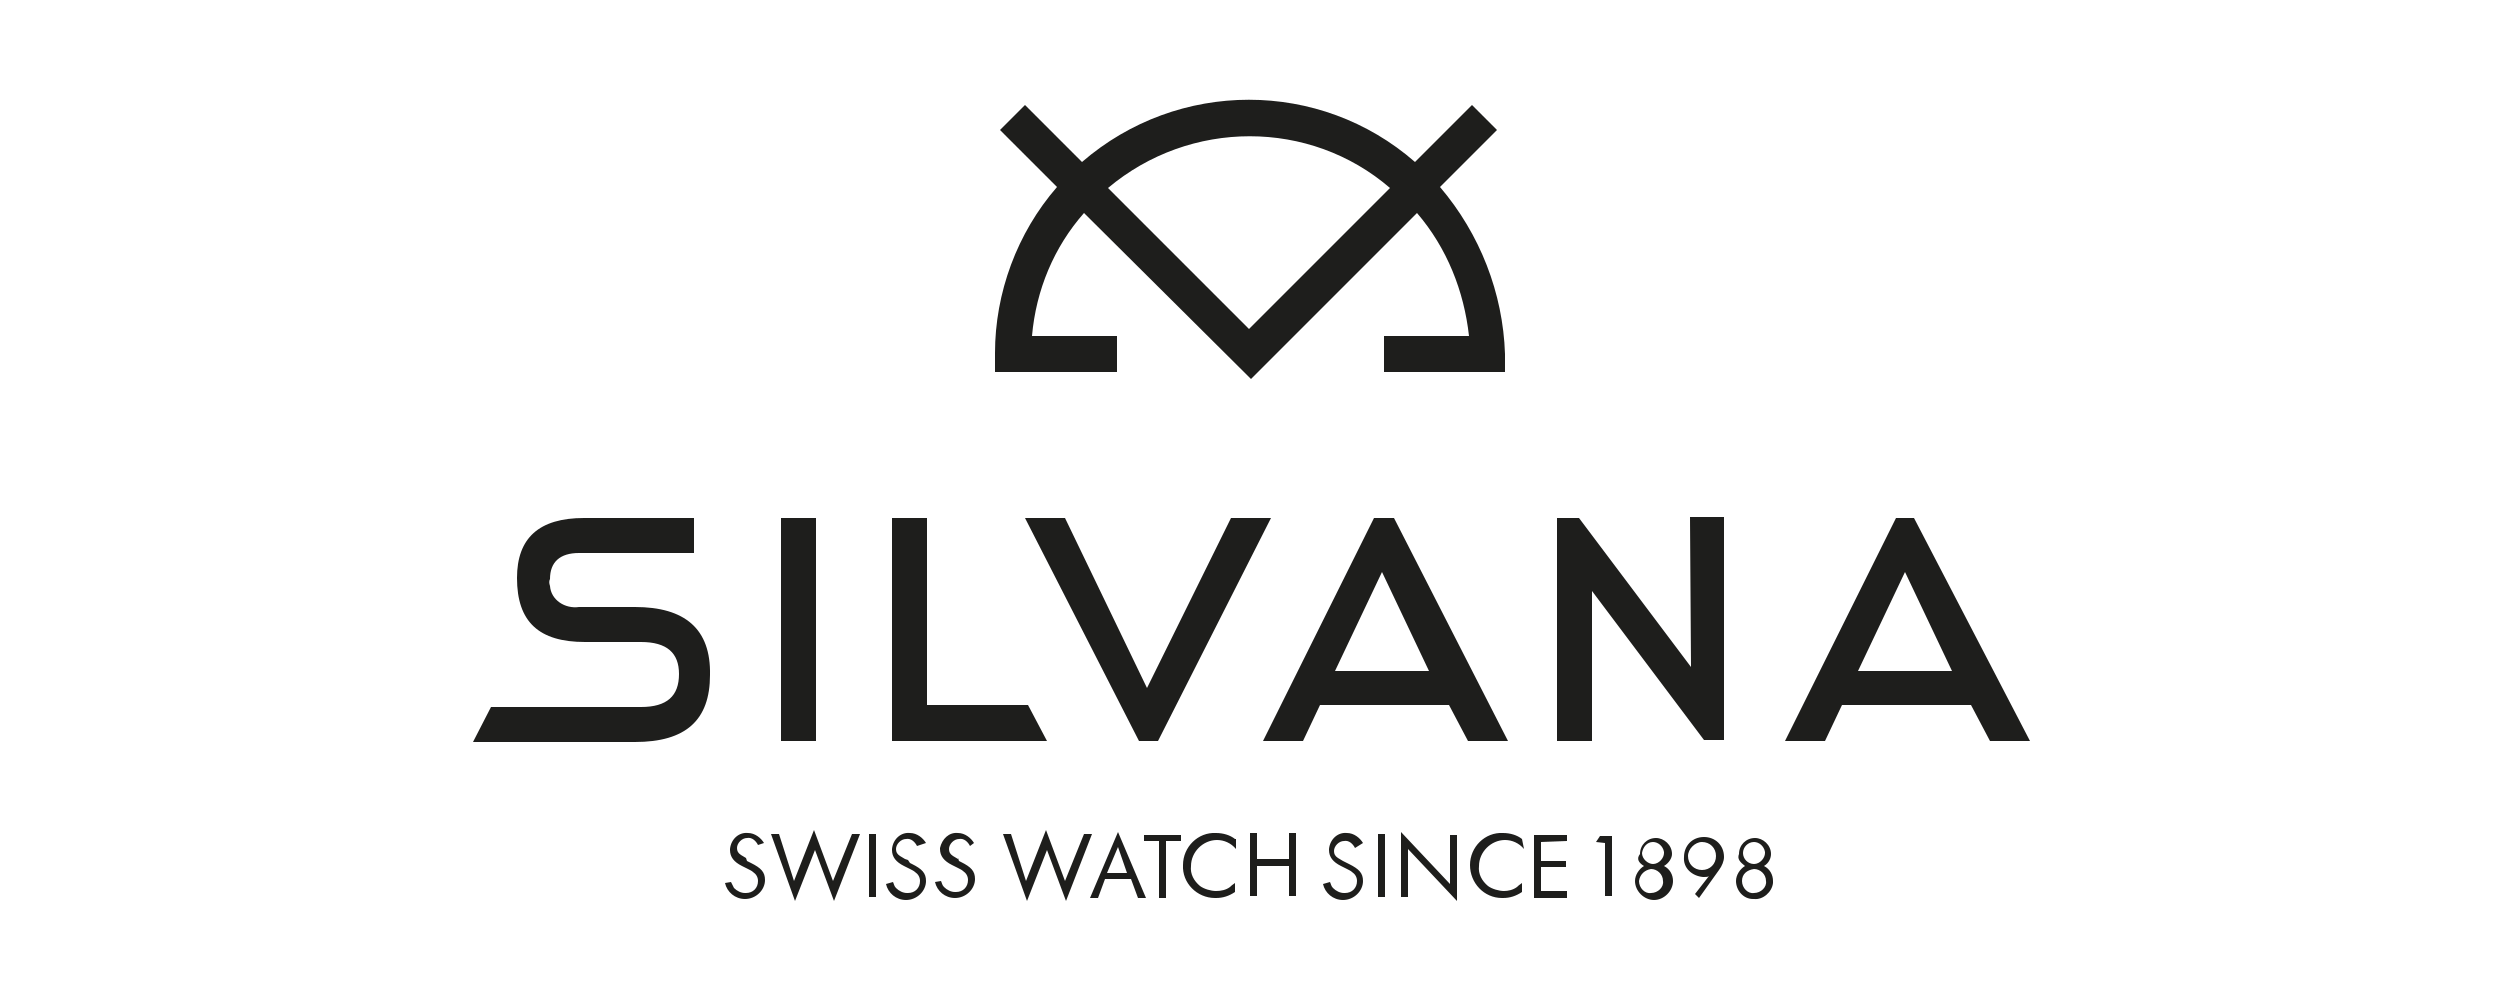
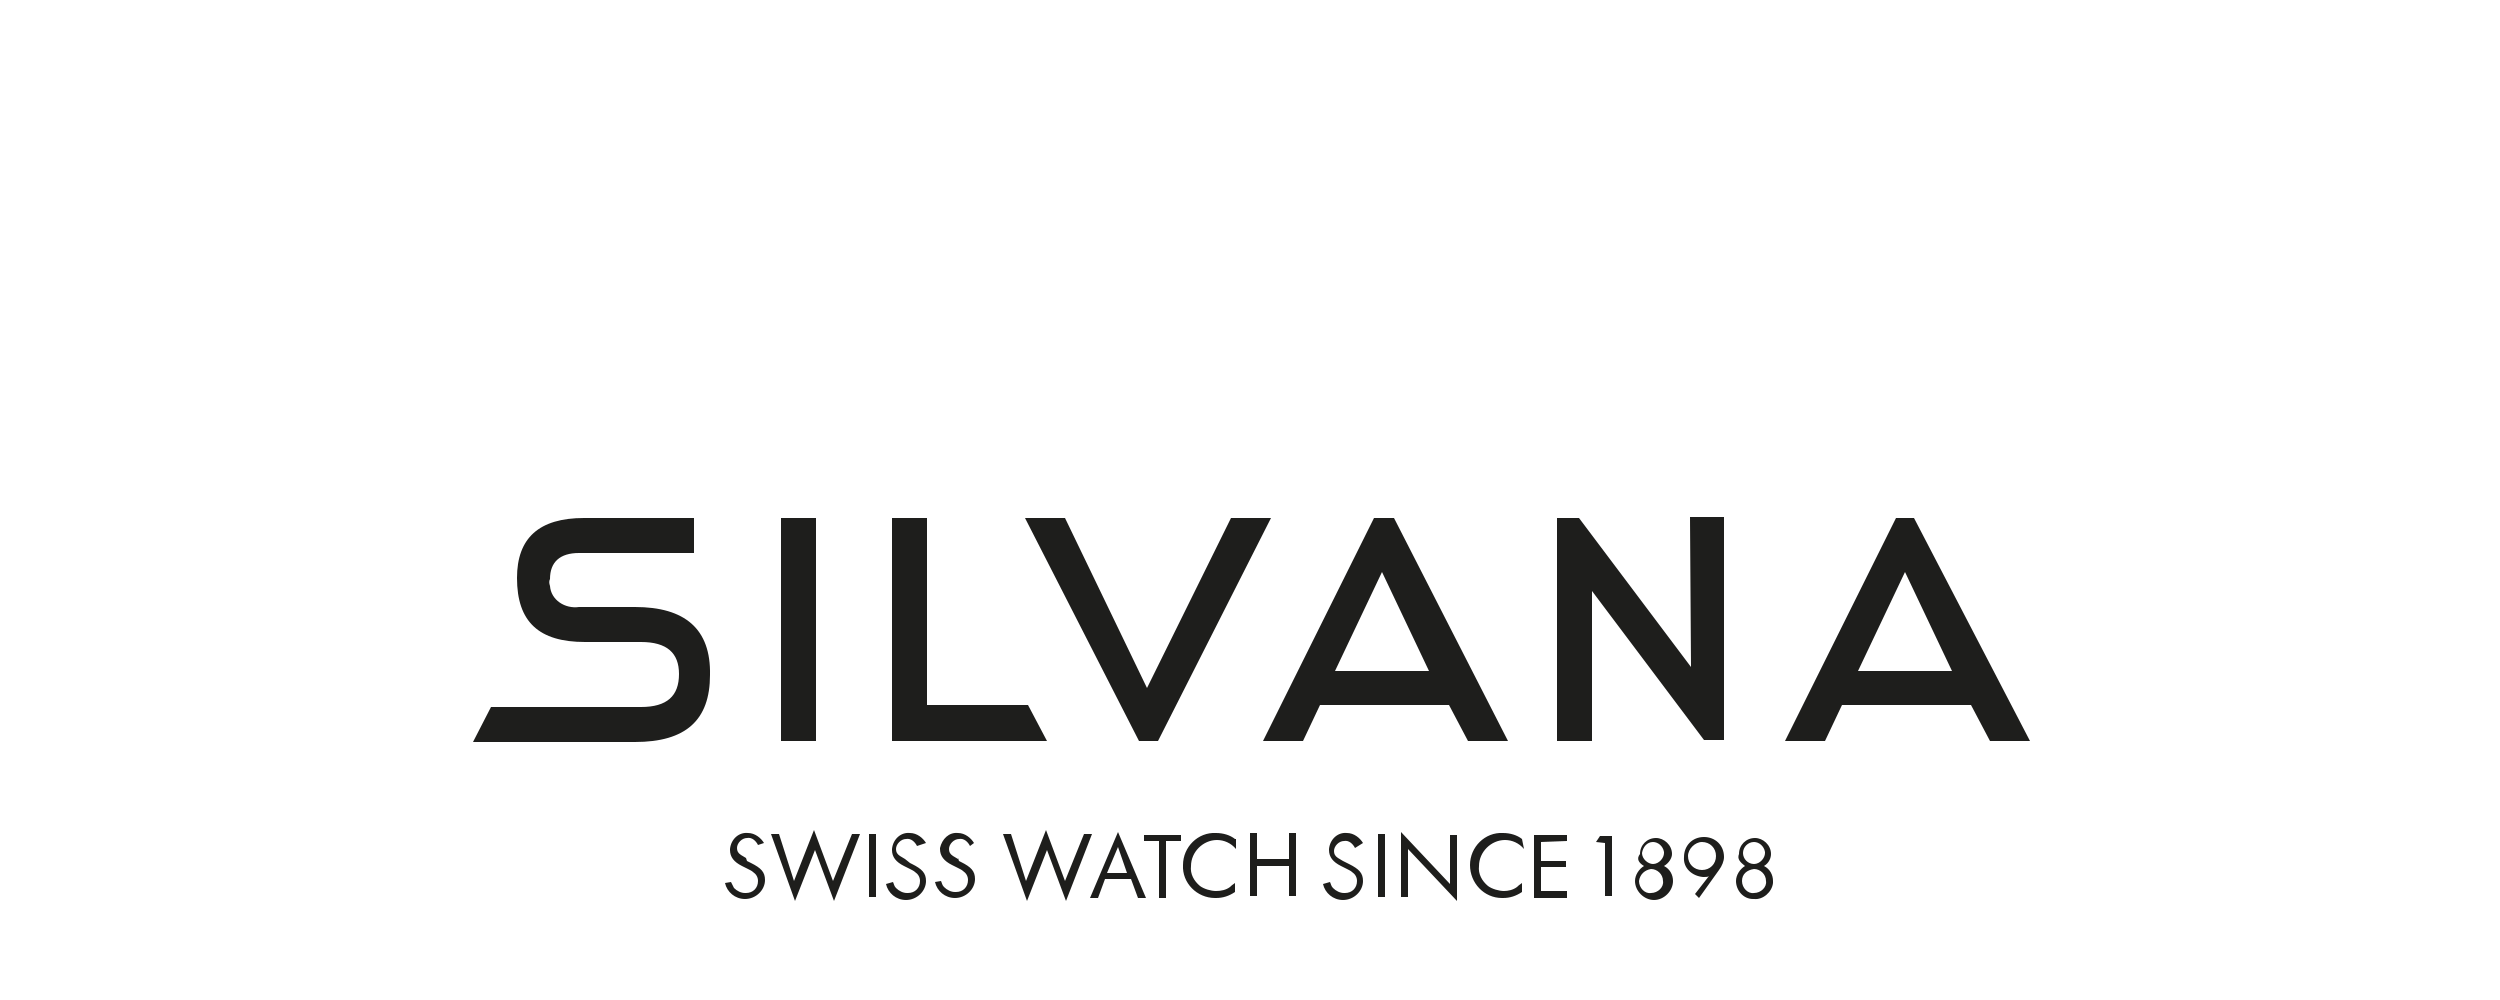
<svg xmlns="http://www.w3.org/2000/svg" version="1.1" id="Calque_1" x="0px" y="0px" viewBox="0 0 250 100" style="enable-background:new 0 0 250 100;" xml:space="preserve">
  <style type="text/css">
	.st0{fill:#1E1E1C;}
</style>
  <g id="Groupe_22" transform="translate(-0.5 -0.6)">
-     <path id="Tracé_60" class="st0" d="M144.5,19.3l5.7-5.7l-2.5-2.5l-5.7,5.7c-9.5-8.3-23.7-8.3-33.3,0l-5.7-5.7l-2.5,2.5l5.7,5.7   c-4,4.6-6.2,10.6-6.2,16.6v1.9h12.2v-3.6h-8.5c0.4-4.6,2.2-8.9,5.2-12.3l16.7,16.6l16.6-16.6c3,3.5,4.7,7.8,5.2,12.3h-8.5v3.6h12.1   V36C150.8,29.9,148.5,24,144.5,19.3 M111.3,19.4c8.2-6.9,20.2-6.9,28.2,0l-14.1,14.1L111.3,19.4z" />
    <path id="Tracé_61" class="st0" d="M123.6,52.4l-8.4,17l-8.2-17h-4l11.4,22.3h1.9l11.3-22.3H123.6z M137.9,52.4l-11.1,22.3h4   l1.7-3.6h12.9l1.9,3.6h4l-11.4-22.3H137.9z M134,67.7l4.7-9.9l4.7,9.9C143.6,67.7,134,67.7,134,67.7z M191.9,52.4h-1.8L179,74.7h4   l1.7-3.6h12.9l1.9,3.6h4L191.9,52.4z M186.3,67.7l4.7-9.9l4.7,9.9H186.3z M169.6,67.3l-11.2-14.9h-2.2v22.3h3.5v-15l11.2,14.9h2   V52.3h-3.4L169.6,67.3L169.6,67.3z M78.6,74.7h3.5V52.4h-3.5V74.7z M64,61.3h-5.6c-1.4,0.2-2.8-0.7-2.9-2.1c-0.1-0.3-0.1-0.5,0-0.7   c0-1.7,1-2.6,2.9-2.6h11.5v-3.5h-11c-4.5,0-6.7,2-6.7,6c0,4.4,2.2,6.4,6.8,6.4h5.6c2.6,0,3.8,1.1,3.8,3.2c0,2.2-1.2,3.3-3.8,3.3   h-15l-1.8,3.5h16.2c5.1,0,7.5-2.2,7.5-6.7C71.6,63.5,69,61.3,64,61.3 M93.2,52.4h-3.5v22.3h15.5l-1.9-3.6H93.2V52.4z" />
-     <path id="Tracé_62" class="st0" d="M76.9,84.9c-0.3-0.5-0.9-1-1.6-1c-0.9-0.1-1.7,0.6-1.8,1.6v0.1c0,0.7,0.4,1.2,1.2,1.6l0.2,0.1   l0.2,0.1l0.2,0.1c0.2,0.1,0.4,0.2,0.5,0.3c0.3,0.2,0.5,0.5,0.5,0.9c0,0.7-0.5,1.2-1.2,1.2h-0.1c-0.4,0-0.8-0.2-1.1-0.5   c-0.1-0.2-0.2-0.4-0.3-0.6L73,88.9c0.2,0.9,1,1.6,2,1.6c1.1,0,2-0.9,2-1.9l0,0c0-0.8-0.4-1.2-1.4-1.7l-0.2-0.1l-0.2-0.1l-0.1-0.3   c-0.2-0.1-0.3-0.2-0.5-0.3c-0.3-0.2-0.4-0.4-0.4-0.7c0-0.5,0.5-1,1-1l0,0c0.5-0.1,0.9,0.3,1.1,0.7L76.9,84.9z M78.4,84h-0.8   l2.4,6.7l2-5.1l1.9,5.1l2.6-6.7h-0.8l-1.9,4.7l-1.9-5.1l-2,5.1L78.4,84z M88.1,84h-0.7v6.3h0.7V84z M93.1,84.9   c-0.3-0.5-0.9-1-1.6-1c-0.9-0.1-1.7,0.6-1.8,1.6v0.1c0,0.7,0.4,1.2,1.2,1.6l0.2,0.1l0.2,0.1l0.2,0.1c0.2,0.1,0.4,0.2,0.5,0.3   c0.3,0.2,0.5,0.5,0.5,0.9c0,0.7-0.5,1.2-1.2,1.2h-0.1c-0.4,0-0.8-0.2-1.1-0.5c-0.2-0.2-0.2-0.4-0.3-0.6l-0.7,0.2   c0.2,0.9,1,1.6,2,1.6c1.1,0,2-0.9,2-1.9l0,0c0-0.8-0.4-1.2-1.4-1.7l-0.2-0.1l-0.2-0.3L91,86.5c-0.2-0.1-0.3-0.2-0.5-0.3   c-0.3-0.2-0.4-0.4-0.4-0.7c0-0.5,0.5-1,1-1l0,0c0.5-0.1,0.9,0.3,1.1,0.7L93.1,84.9z M97.9,84.9c-0.3-0.5-0.9-1-1.6-1   c-0.9-0.1-1.6,0.6-1.8,1.5c0,0.1,0,0.1,0,0.1c0,0.7,0.4,1.2,1.2,1.6l0.2,0.1l0.2,0.1l0.2,0.1c0.2,0.1,0.4,0.2,0.5,0.3   c0.3,0.2,0.5,0.5,0.5,0.9c0,0.7-0.5,1.2-1.2,1.2H96c-0.4,0-0.8-0.2-1.1-0.5c-0.2-0.2-0.2-0.4-0.3-0.6L94,88.8c0.2,0.9,1,1.6,2,1.6   c1.1,0,2-0.9,2-1.9l0,0c0-0.8-0.4-1.2-1.4-1.7l-0.2-0.1l-0.1-0.3v0.1c-0.2-0.1-0.3-0.2-0.5-0.3c-0.3-0.2-0.4-0.4-0.4-0.7   c0-0.5,0.5-1,1-1l0,0c0.5-0.1,0.9,0.3,1.1,0.7L97.9,84.9z M101.6,84h-0.8l2.4,6.7l2-5.1l1.9,5.1l2.6-6.7h-0.8l-1.9,4.7l-1.9-5.1   l-2,5.1L101.6,84z M113.6,88.5l0.7,1.9h0.8l-2.8-6.6l-2.8,6.6h0.8l0.7-1.9H113.6z M113.2,87.9h-2l1.1-2.6L113.2,87.9z M117.1,84.7   h1.5v-0.6h-3.7v0.6h1.5v5.7h0.7V84.7L117.1,84.7z M124,84.5c-0.5-0.4-1.2-0.6-1.9-0.6c-1.8-0.1-3.3,1.4-3.3,3.2   c-0.1,1.8,1.4,3.3,3.2,3.3c0.1,0,0.1,0,0.1,0c0.7,0,1.3-0.2,1.9-0.6v-0.9c-0.3,0.2-0.4,0.3-0.5,0.4c-0.4,0.3-0.9,0.4-1.4,0.4   s-1.2-0.2-1.6-0.5c-0.6-0.5-1-1.2-0.9-2c0-1.4,1.2-2.6,2.6-2.6c0.7,0,1.4,0.3,1.9,0.9V84.5L124,84.5z M126.2,86.5v-2.6h-0.7v6.3   h0.7v-3h3.2v3h0.7v-6.3h-0.7v2.6H126.2z M136.8,84.9c-0.3-0.5-0.9-1-1.6-1c-0.9-0.1-1.7,0.6-1.8,1.6v0.1c0,0.7,0.4,1.2,1.2,1.6   l0.2,0.1l0.2,0.1l0.2,0.1c0.2,0.1,0.4,0.2,0.5,0.3c0.3,0.2,0.5,0.5,0.5,0.9c0,0.7-0.5,1.2-1.2,1.2h-0.1c-0.4,0-0.8-0.2-1.1-0.5   c-0.2-0.2-0.2-0.4-0.3-0.6l-0.7,0.2c0.2,0.9,1,1.6,2,1.6c1.1,0,2-0.9,2-1.9l0,0c0-0.8-0.4-1.2-1.4-1.7l-0.2-0.1l-0.2-0.1l-0.2-0.1   c-0.2-0.1-0.3-0.2-0.5-0.3c-0.3-0.2-0.4-0.4-0.4-0.7c0-0.5,0.5-1,1-1l0,0c0.5-0.1,0.9,0.3,1.1,0.7L136.8,84.9z M139,84h-0.7v6.3   h0.7V84z M140.6,90.3h0.7v-4.8l4.9,5.2v-6.6h-0.7V89l-4.9-5.2V90.3L140.6,90.3z M152.7,84.5c-0.5-0.4-1.2-0.6-1.9-0.6   c-1.8-0.1-3.3,1.4-3.3,3.2s1.4,3.3,3.2,3.3c0.1,0,0.1,0,0.1,0c0.7,0,1.3-0.2,1.9-0.6v-0.9c-0.3,0.2-0.4,0.3-0.5,0.4   c-0.4,0.3-0.9,0.4-1.3,0.4c-0.5,0-1.2-0.2-1.6-0.5c-0.6-0.5-1-1.2-0.9-2c0-1.4,1.2-2.6,2.6-2.6c0.7,0,1.4,0.3,1.9,0.9L152.7,84.5   L152.7,84.5z M157.2,84.7v-0.6h-3.3v6.3h3.3v-0.7h-2.6v-2.4h2.5v-0.6h-2.5v-1.9L157.2,84.7L157.2,84.7z M161,84.9v5.3h0.7v-6h-1.2   l-0.4,0.6L161,84.9L161,84.9z M164.9,87.2c-0.5,0.3-0.9,0.9-0.9,1.5c0,1,0.9,1.9,1.9,1.9c1,0,1.9-0.9,1.9-1.9   c0-0.6-0.3-1.2-0.9-1.5c0.5-0.3,0.8-0.8,0.8-1.2c0-0.9-0.8-1.6-1.6-1.6c-0.9,0-1.6,0.7-1.6,1.6C164.1,86.5,164.4,86.9,164.9,87.2    M165.8,84.8c0.5,0,1,0.4,1.1,1c0,0,0,0,0,0.1c0,0.5-0.5,1.1-1.1,1.1c-0.5,0-1.1-0.5-1.1-1.1C164.8,85.3,165.2,84.8,165.8,84.8   C165.7,84.8,165.7,84.8,165.8,84.8 M165.6,87.5c0.6,0,1.2,0.5,1.2,1.2l0,0c0.1,0.6-0.5,1.2-1.2,1.2c-0.6,0.1-1.2-0.5-1.2-1.2   C164.5,88,165,87.6,165.6,87.5L165.6,87.5 M170.4,90.4l2-2.8c0.3-0.4,0.5-0.9,0.5-1.3c0-1.2-0.9-2-2-2c-1.2,0-2,0.9-2,2   c-0.1,1.1,0.8,1.9,1.9,2c0.1,0,0.1,0,0.1,0c0.2,0,0.4,0,0.5-0.1L170,90L170.4,90.4z M170.7,84.8c0.8,0,1.4,0.6,1.4,1.4   c0,0.8-0.6,1.4-1.4,1.4c-0.8,0-1.4-0.6-1.4-1.4C169.3,85.5,170,84.8,170.7,84.8 M175,87.2c-0.5,0.3-0.9,0.9-0.9,1.5   c0,0.9,0.7,1.8,1.7,1.8c0.1,0,0.1,0,0.1,0c0.9,0.1,1.8-0.7,1.9-1.6c0-0.1,0-0.1,0-0.2c0-0.6-0.3-1.2-0.9-1.5   c0.5-0.3,0.7-0.8,0.7-1.2c0-0.9-0.8-1.6-1.6-1.6c-0.9,0-1.6,0.7-1.6,1.6C174.2,86.5,174.5,86.8,175,87.2 M175.9,84.8   c0.5,0,1,0.4,1.1,1c0,0,0,0,0,0.1c0,0.5-0.5,1.1-1.1,1.1s-1.1-0.5-1.1-1.1C174.8,85.3,175.3,84.8,175.9,84.8L175.9,84.8    M175.9,87.5c0.6,0,1.2,0.5,1.2,1.2l0,0c0.1,0.6-0.5,1.2-1.2,1.2c-0.6,0.1-1.2-0.5-1.2-1.2C174.7,88,175.2,87.6,175.9,87.5   L175.9,87.5" />
+     <path id="Tracé_62" class="st0" d="M76.9,84.9c-0.3-0.5-0.9-1-1.6-1c-0.9-0.1-1.7,0.6-1.8,1.6v0.1c0,0.7,0.4,1.2,1.2,1.6l0.2,0.1   l0.2,0.1l0.2,0.1c0.2,0.1,0.4,0.2,0.5,0.3c0.3,0.2,0.5,0.5,0.5,0.9c0,0.7-0.5,1.2-1.2,1.2h-0.1c-0.4,0-0.8-0.2-1.1-0.5   c-0.1-0.2-0.2-0.4-0.3-0.6L73,88.9c0.2,0.9,1,1.6,2,1.6c1.1,0,2-0.9,2-1.9l0,0c0-0.8-0.4-1.2-1.4-1.7l-0.2-0.1l-0.2-0.1l-0.1-0.3   c-0.2-0.1-0.3-0.2-0.5-0.3c-0.3-0.2-0.4-0.4-0.4-0.7c0-0.5,0.5-1,1-1l0,0c0.5-0.1,0.9,0.3,1.1,0.7L76.9,84.9z M78.4,84h-0.8   l2.4,6.7l2-5.1l1.9,5.1l2.6-6.7h-0.8l-1.9,4.7l-1.9-5.1l-2,5.1L78.4,84z M88.1,84h-0.7v6.3h0.7V84z M93.1,84.9   c-0.3-0.5-0.9-1-1.6-1c-0.9-0.1-1.7,0.6-1.8,1.6v0.1c0,0.7,0.4,1.2,1.2,1.6l0.2,0.1l0.2,0.1l0.2,0.1c0.2,0.1,0.4,0.2,0.5,0.3   c0.3,0.2,0.5,0.5,0.5,0.9c0,0.7-0.5,1.2-1.2,1.2h-0.1c-0.4,0-0.8-0.2-1.1-0.5c-0.2-0.2-0.2-0.4-0.3-0.6l-0.7,0.2   c0.2,0.9,1,1.6,2,1.6c1.1,0,2-0.9,2-1.9l0,0c0-0.8-0.4-1.2-1.4-1.7l-0.2-0.1L91,86.5c-0.2-0.1-0.3-0.2-0.5-0.3   c-0.3-0.2-0.4-0.4-0.4-0.7c0-0.5,0.5-1,1-1l0,0c0.5-0.1,0.9,0.3,1.1,0.7L93.1,84.9z M97.9,84.9c-0.3-0.5-0.9-1-1.6-1   c-0.9-0.1-1.6,0.6-1.8,1.5c0,0.1,0,0.1,0,0.1c0,0.7,0.4,1.2,1.2,1.6l0.2,0.1l0.2,0.1l0.2,0.1c0.2,0.1,0.4,0.2,0.5,0.3   c0.3,0.2,0.5,0.5,0.5,0.9c0,0.7-0.5,1.2-1.2,1.2H96c-0.4,0-0.8-0.2-1.1-0.5c-0.2-0.2-0.2-0.4-0.3-0.6L94,88.8c0.2,0.9,1,1.6,2,1.6   c1.1,0,2-0.9,2-1.9l0,0c0-0.8-0.4-1.2-1.4-1.7l-0.2-0.1l-0.1-0.3v0.1c-0.2-0.1-0.3-0.2-0.5-0.3c-0.3-0.2-0.4-0.4-0.4-0.7   c0-0.5,0.5-1,1-1l0,0c0.5-0.1,0.9,0.3,1.1,0.7L97.9,84.9z M101.6,84h-0.8l2.4,6.7l2-5.1l1.9,5.1l2.6-6.7h-0.8l-1.9,4.7l-1.9-5.1   l-2,5.1L101.6,84z M113.6,88.5l0.7,1.9h0.8l-2.8-6.6l-2.8,6.6h0.8l0.7-1.9H113.6z M113.2,87.9h-2l1.1-2.6L113.2,87.9z M117.1,84.7   h1.5v-0.6h-3.7v0.6h1.5v5.7h0.7V84.7L117.1,84.7z M124,84.5c-0.5-0.4-1.2-0.6-1.9-0.6c-1.8-0.1-3.3,1.4-3.3,3.2   c-0.1,1.8,1.4,3.3,3.2,3.3c0.1,0,0.1,0,0.1,0c0.7,0,1.3-0.2,1.9-0.6v-0.9c-0.3,0.2-0.4,0.3-0.5,0.4c-0.4,0.3-0.9,0.4-1.4,0.4   s-1.2-0.2-1.6-0.5c-0.6-0.5-1-1.2-0.9-2c0-1.4,1.2-2.6,2.6-2.6c0.7,0,1.4,0.3,1.9,0.9V84.5L124,84.5z M126.2,86.5v-2.6h-0.7v6.3   h0.7v-3h3.2v3h0.7v-6.3h-0.7v2.6H126.2z M136.8,84.9c-0.3-0.5-0.9-1-1.6-1c-0.9-0.1-1.7,0.6-1.8,1.6v0.1c0,0.7,0.4,1.2,1.2,1.6   l0.2,0.1l0.2,0.1l0.2,0.1c0.2,0.1,0.4,0.2,0.5,0.3c0.3,0.2,0.5,0.5,0.5,0.9c0,0.7-0.5,1.2-1.2,1.2h-0.1c-0.4,0-0.8-0.2-1.1-0.5   c-0.2-0.2-0.2-0.4-0.3-0.6l-0.7,0.2c0.2,0.9,1,1.6,2,1.6c1.1,0,2-0.9,2-1.9l0,0c0-0.8-0.4-1.2-1.4-1.7l-0.2-0.1l-0.2-0.1l-0.2-0.1   c-0.2-0.1-0.3-0.2-0.5-0.3c-0.3-0.2-0.4-0.4-0.4-0.7c0-0.5,0.5-1,1-1l0,0c0.5-0.1,0.9,0.3,1.1,0.7L136.8,84.9z M139,84h-0.7v6.3   h0.7V84z M140.6,90.3h0.7v-4.8l4.9,5.2v-6.6h-0.7V89l-4.9-5.2V90.3L140.6,90.3z M152.7,84.5c-0.5-0.4-1.2-0.6-1.9-0.6   c-1.8-0.1-3.3,1.4-3.3,3.2s1.4,3.3,3.2,3.3c0.1,0,0.1,0,0.1,0c0.7,0,1.3-0.2,1.9-0.6v-0.9c-0.3,0.2-0.4,0.3-0.5,0.4   c-0.4,0.3-0.9,0.4-1.3,0.4c-0.5,0-1.2-0.2-1.6-0.5c-0.6-0.5-1-1.2-0.9-2c0-1.4,1.2-2.6,2.6-2.6c0.7,0,1.4,0.3,1.9,0.9L152.7,84.5   L152.7,84.5z M157.2,84.7v-0.6h-3.3v6.3h3.3v-0.7h-2.6v-2.4h2.5v-0.6h-2.5v-1.9L157.2,84.7L157.2,84.7z M161,84.9v5.3h0.7v-6h-1.2   l-0.4,0.6L161,84.9L161,84.9z M164.9,87.2c-0.5,0.3-0.9,0.9-0.9,1.5c0,1,0.9,1.9,1.9,1.9c1,0,1.9-0.9,1.9-1.9   c0-0.6-0.3-1.2-0.9-1.5c0.5-0.3,0.8-0.8,0.8-1.2c0-0.9-0.8-1.6-1.6-1.6c-0.9,0-1.6,0.7-1.6,1.6C164.1,86.5,164.4,86.9,164.9,87.2    M165.8,84.8c0.5,0,1,0.4,1.1,1c0,0,0,0,0,0.1c0,0.5-0.5,1.1-1.1,1.1c-0.5,0-1.1-0.5-1.1-1.1C164.8,85.3,165.2,84.8,165.8,84.8   C165.7,84.8,165.7,84.8,165.8,84.8 M165.6,87.5c0.6,0,1.2,0.5,1.2,1.2l0,0c0.1,0.6-0.5,1.2-1.2,1.2c-0.6,0.1-1.2-0.5-1.2-1.2   C164.5,88,165,87.6,165.6,87.5L165.6,87.5 M170.4,90.4l2-2.8c0.3-0.4,0.5-0.9,0.5-1.3c0-1.2-0.9-2-2-2c-1.2,0-2,0.9-2,2   c-0.1,1.1,0.8,1.9,1.9,2c0.1,0,0.1,0,0.1,0c0.2,0,0.4,0,0.5-0.1L170,90L170.4,90.4z M170.7,84.8c0.8,0,1.4,0.6,1.4,1.4   c0,0.8-0.6,1.4-1.4,1.4c-0.8,0-1.4-0.6-1.4-1.4C169.3,85.5,170,84.8,170.7,84.8 M175,87.2c-0.5,0.3-0.9,0.9-0.9,1.5   c0,0.9,0.7,1.8,1.7,1.8c0.1,0,0.1,0,0.1,0c0.9,0.1,1.8-0.7,1.9-1.6c0-0.1,0-0.1,0-0.2c0-0.6-0.3-1.2-0.9-1.5   c0.5-0.3,0.7-0.8,0.7-1.2c0-0.9-0.8-1.6-1.6-1.6c-0.9,0-1.6,0.7-1.6,1.6C174.2,86.5,174.5,86.8,175,87.2 M175.9,84.8   c0.5,0,1,0.4,1.1,1c0,0,0,0,0,0.1c0,0.5-0.5,1.1-1.1,1.1s-1.1-0.5-1.1-1.1C174.8,85.3,175.3,84.8,175.9,84.8L175.9,84.8    M175.9,87.5c0.6,0,1.2,0.5,1.2,1.2l0,0c0.1,0.6-0.5,1.2-1.2,1.2c-0.6,0.1-1.2-0.5-1.2-1.2C174.7,88,175.2,87.6,175.9,87.5   L175.9,87.5" />
  </g>
</svg>